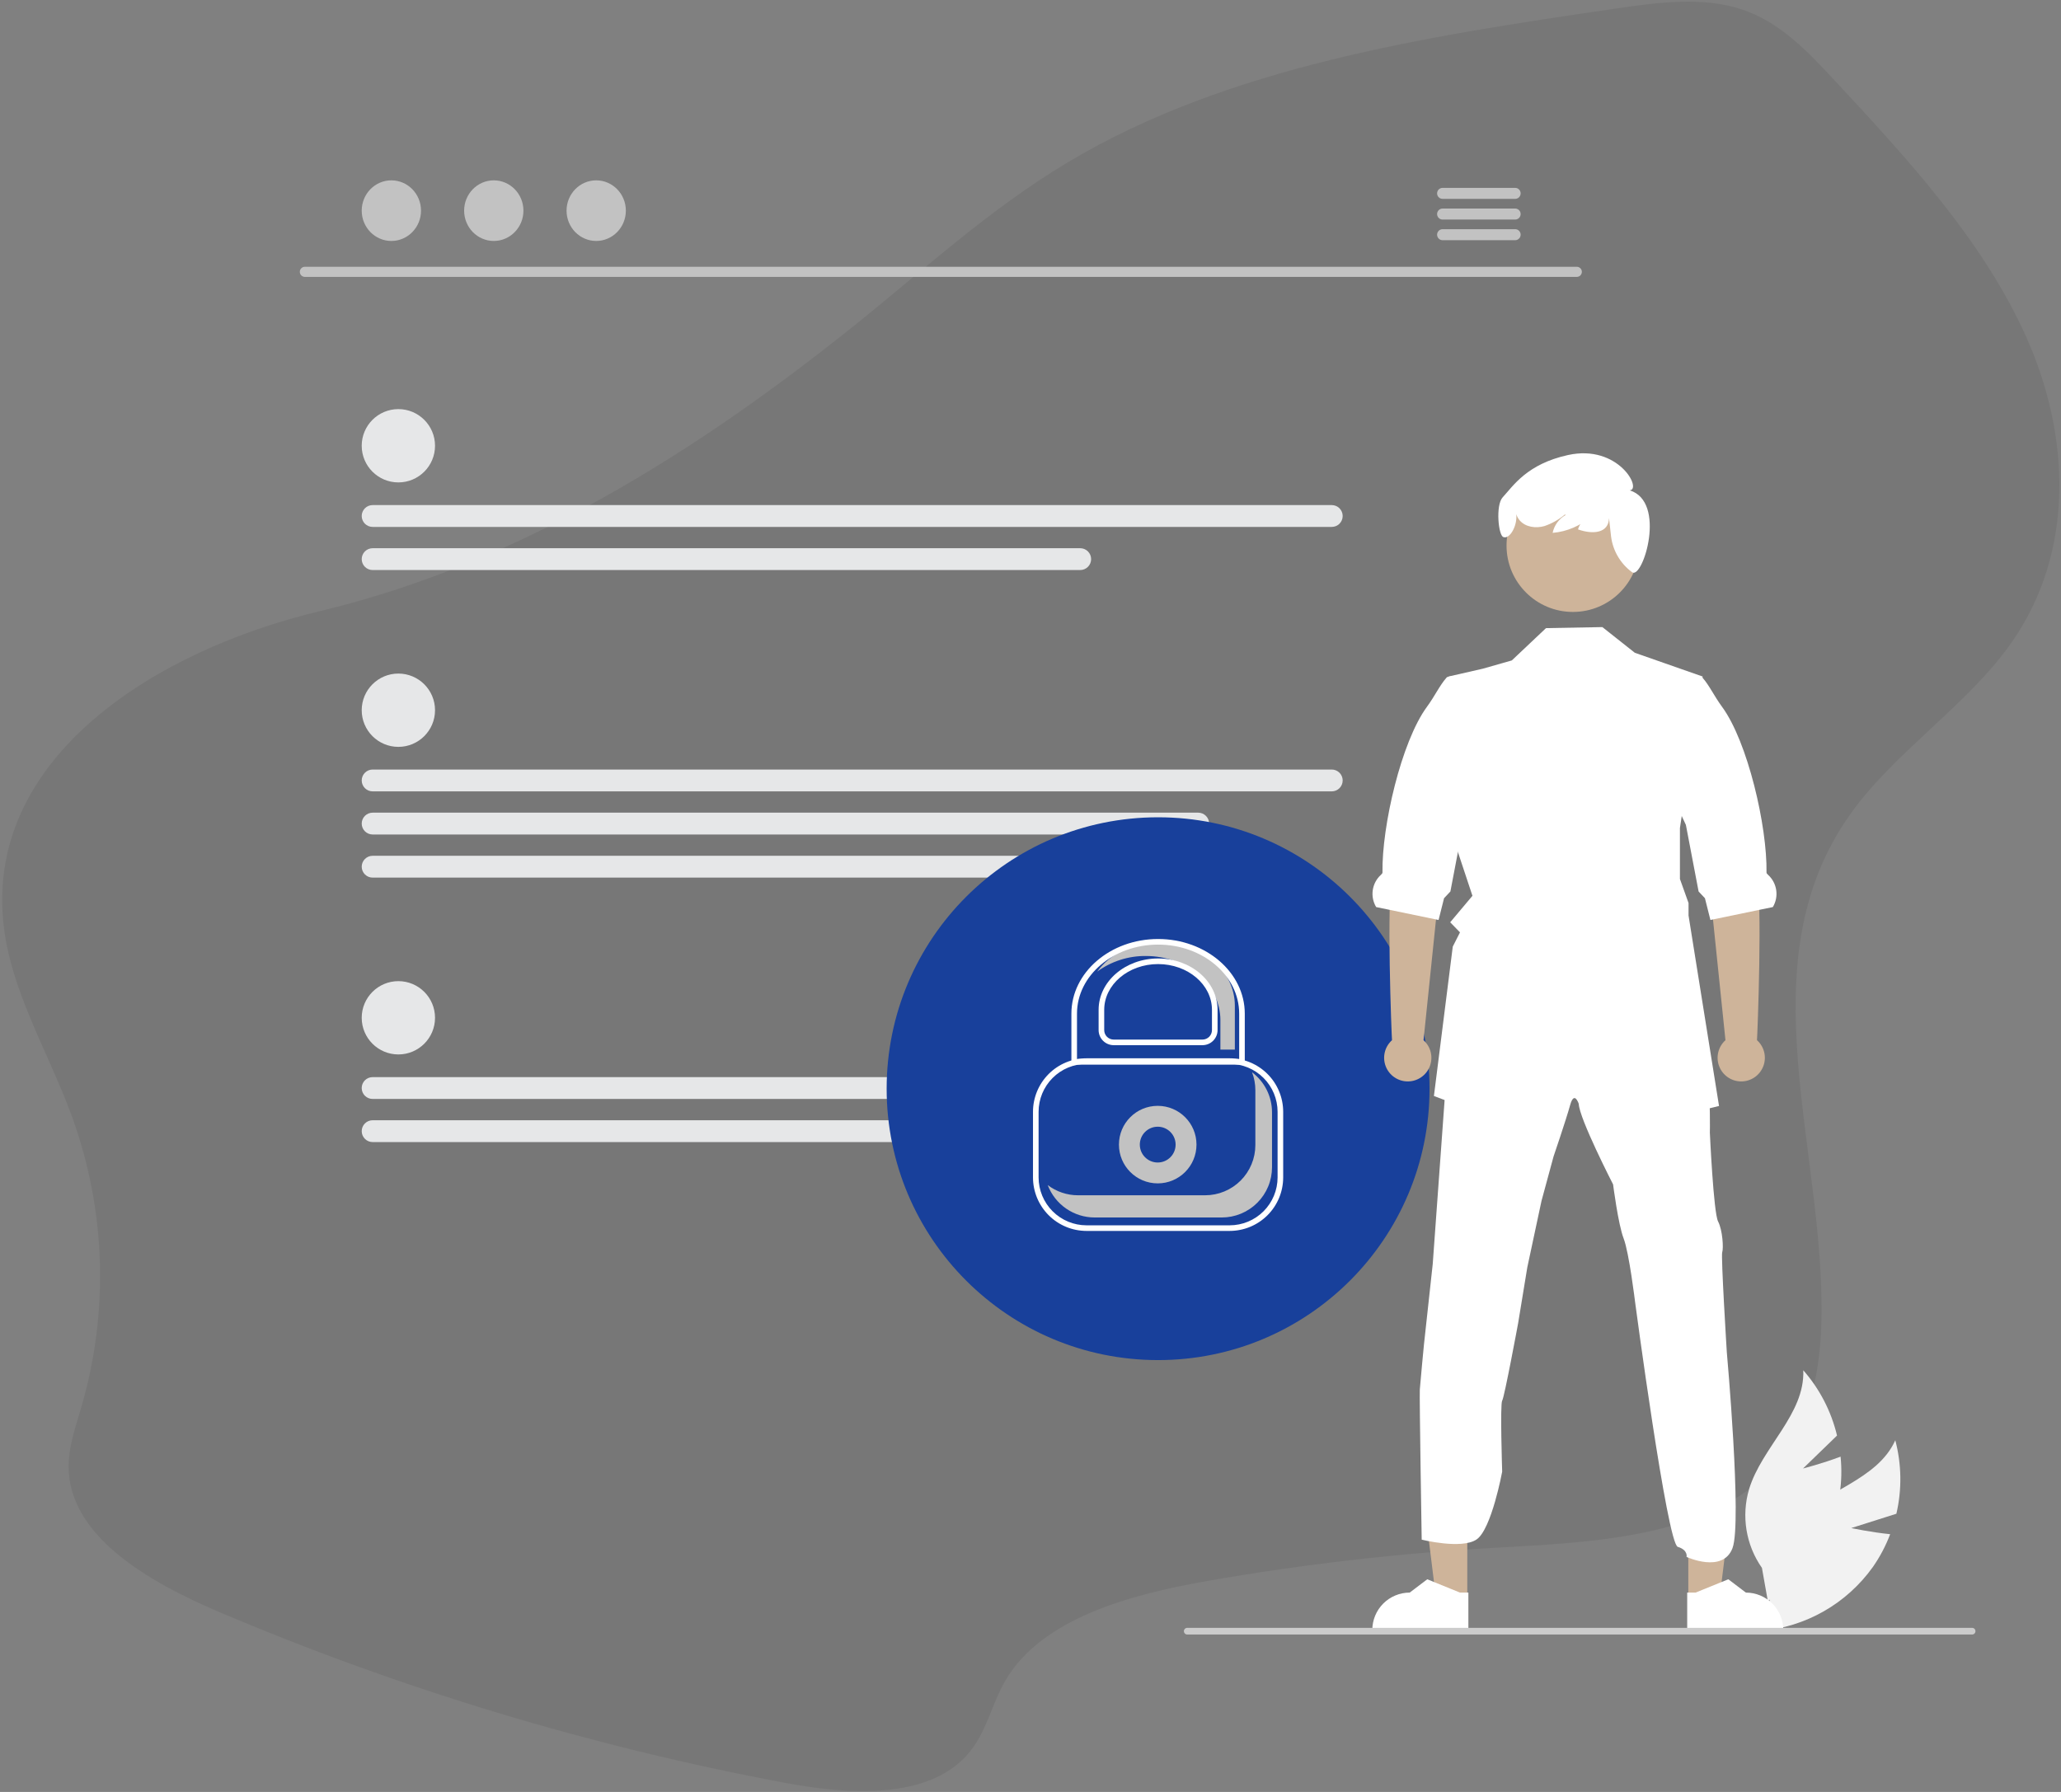
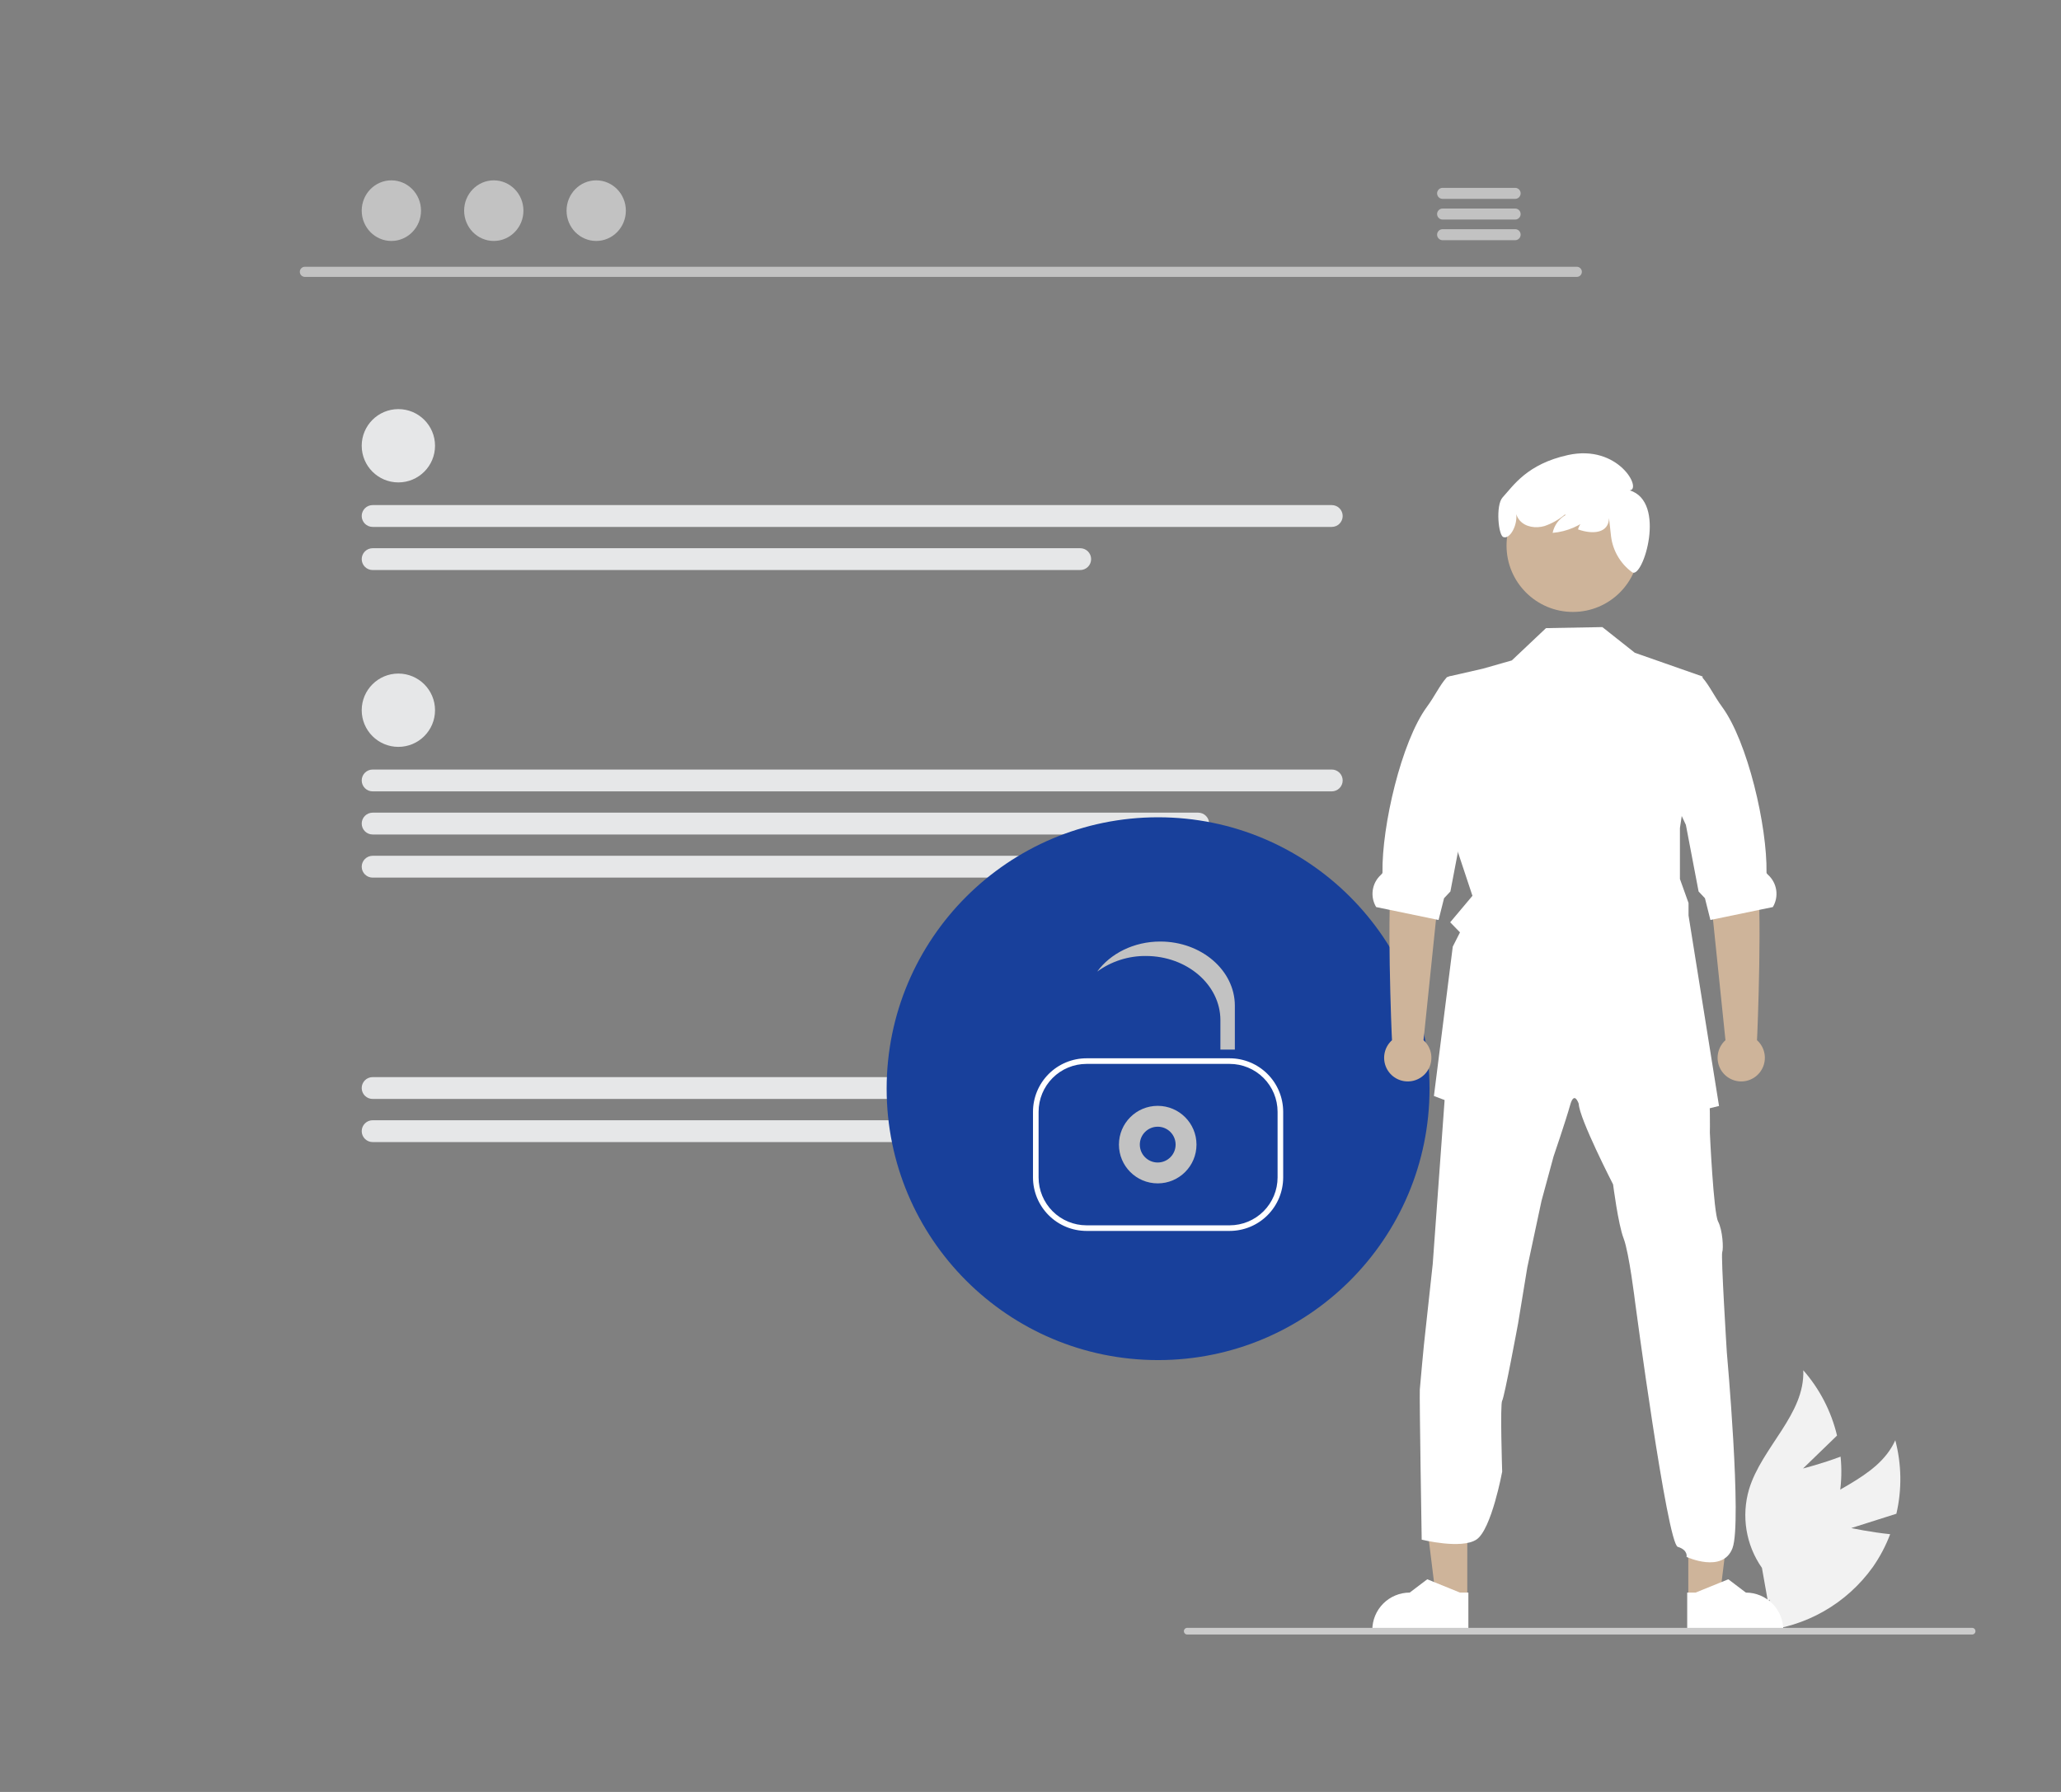
<svg xmlns="http://www.w3.org/2000/svg" width="736" height="640" viewBox="0 0 736 640" fill="none">
  <rect x="0" y="0" width="736" height="640" fill="#808080" stroke="none" />
-   <path opacity="0.1" d="M1.11 328.62C3.299 353.249 17.262 375.544 25.783 398.998C37.836 432.309 38.973 468.592 29.029 502.592C27.001 509.581 24.499 516.591 24.499 523.748C24.499 548.421 52.608 564.799 78.149 575.691C143.068 603.252 210.778 623.71 280.098 636.709C302.764 640.991 331.077 642.837 345.42 626.736C352.307 619.003 353.97 608.906 359.026 600.232C371.917 578.12 403.286 569.519 431.439 564.602C465.387 558.669 499.654 554.725 534.062 552.791C568.7 550.843 608.029 549.143 630.988 526.404C645.578 511.944 649.824 491.991 650.408 473.148C652.312 411.327 622.773 344.429 660.687 290.889C676.583 268.434 702.54 252.034 718.32 229.513C741.162 196.881 739.192 155.437 723.726 120.66C708.26 85.883 680.866 56.315 653.866 27.338C644.893 17.752 635.365 7.787 621.942 3.344C607.986 -1.281 592.162 0.842 577.199 3.03C509.149 12.967 438.494 23.786 381.415 57.913C353.065 74.86 329.385 96.841 304.085 117.056C249.472 160.74 186.171 201.084 114.035 218.33C55.424 232.337 -4.193 270.126 1.11 328.62Z" fill="#000205" fill-opacity="0.7" />
  <g clip-path="url(#clip0_5_160)">
    <path d="M661.097 545.757L677.216 540.644C679.224 531.993 679.091 522.983 676.827 514.395C670.352 528.794 651.353 532.321 640.528 543.814C637.179 547.424 634.686 551.742 633.232 556.447C631.779 561.152 631.403 566.123 632.132 570.993L628.741 582.497C636.662 581.821 644.341 579.435 651.251 575.504C658.16 571.574 664.136 566.192 668.765 559.73C671.326 556.079 673.418 552.12 674.99 547.947C668.116 547.258 661.097 545.757 661.097 545.757Z" fill="#F2F2F2" />
    <path d="M643.873 524.484L656.02 512.719C653.96 504.081 649.822 496.075 643.966 489.399C644.591 505.174 629.16 516.805 624.596 531.919C623.209 536.644 622.903 541.62 623.7 546.479C624.498 551.339 626.379 555.956 629.203 559.99L631.299 571.799C638.086 567.66 643.896 562.1 648.327 555.501C652.758 548.901 655.707 541.42 656.968 533.571C657.632 529.161 657.738 524.685 657.284 520.248C650.825 522.698 643.873 524.484 643.873 524.484Z" fill="#F2F2F2" />
    <path d="M563.128 98.896H108.835C108.363 98.886 107.913 98.692 107.582 98.354C107.252 98.016 107.066 97.562 107.066 97.09C107.066 96.617 107.252 96.163 107.582 95.826C107.913 95.488 108.363 95.293 108.835 95.283H563.128C563.601 95.293 564.05 95.488 564.381 95.826C564.712 96.163 564.897 96.617 564.897 97.09C564.897 97.562 564.712 98.016 564.381 98.354C564.05 98.692 563.601 98.886 563.128 98.896Z" fill="#C2C2C2" />
    <path d="M139.759 86.059C145.607 86.059 150.347 81.213 150.347 75.236C150.347 69.258 145.607 64.412 139.759 64.412C133.912 64.412 129.172 69.258 129.172 75.236C129.172 81.213 133.912 86.059 139.759 86.059Z" fill="#C2C2C2" />
    <path d="M176.334 86.059C182.182 86.059 186.922 81.213 186.922 75.236C186.922 69.258 182.182 64.412 176.334 64.412C170.487 64.412 165.747 69.258 165.747 75.236C165.747 81.213 170.487 86.059 176.334 86.059Z" fill="#C2C2C2" />
    <path d="M212.91 86.059C218.757 86.059 223.497 81.213 223.497 75.236C223.497 69.258 218.757 64.412 212.91 64.412C207.062 64.412 202.322 69.258 202.322 75.236C202.322 81.213 207.062 86.059 212.91 86.059Z" fill="#C2C2C2" />
    <path d="M541.107 67.095H515.126C514.611 67.105 514.12 67.317 513.76 67.685C513.399 68.052 513.197 68.547 513.197 69.062C513.197 69.577 513.399 70.072 513.76 70.439C514.12 70.807 514.611 71.019 515.126 71.029H541.107C541.622 71.019 542.112 70.807 542.473 70.439C542.833 70.072 543.035 69.577 543.035 69.062C543.035 68.547 542.833 68.052 542.473 67.685C542.112 67.317 541.622 67.105 541.107 67.095Z" fill="#C2C2C2" />
    <path d="M541.107 74.479H515.126C514.611 74.489 514.12 74.701 513.76 75.069C513.399 75.437 513.197 75.931 513.197 76.446C513.197 76.961 513.399 77.456 513.76 77.824C514.12 78.192 514.611 78.403 515.126 78.413H541.107C541.622 78.403 542.112 78.192 542.473 77.824C542.834 77.456 543.036 76.961 543.036 76.446C543.036 75.931 542.834 75.437 542.473 75.069C542.112 74.701 541.622 74.489 541.107 74.479Z" fill="#C2C2C2" />
    <path d="M541.107 81.854H515.126C514.611 81.864 514.12 82.076 513.76 82.444C513.399 82.811 513.197 83.306 513.197 83.821C513.197 84.336 513.399 84.831 513.76 85.198C514.12 85.566 514.611 85.778 515.126 85.788H541.107C541.622 85.778 542.112 85.566 542.473 85.198C542.834 84.831 543.036 84.336 543.036 83.821C543.036 83.306 542.834 82.811 542.473 82.444C542.112 82.076 541.622 81.864 541.107 81.854Z" fill="#C2C2C2" />
    <path d="M142.261 172.297C149.49 172.297 155.351 166.436 155.351 159.207C155.351 151.978 149.49 146.118 142.261 146.118C135.032 146.118 129.172 151.978 129.172 159.207C129.172 166.436 135.032 172.297 142.261 172.297Z" fill="#E6E7E8" />
    <path d="M475.584 188.192H133.07C132.036 188.192 131.045 187.781 130.314 187.05C129.583 186.319 129.172 185.328 129.172 184.294C129.172 183.26 129.583 182.269 130.314 181.538C131.045 180.807 132.036 180.396 133.07 180.396H475.584C476.618 180.396 477.609 180.807 478.34 181.538C479.071 182.269 479.482 183.26 479.482 184.294C479.482 185.328 479.071 186.319 478.34 187.05C477.609 187.781 476.618 188.192 475.584 188.192Z" fill="#E6E7E8" />
    <path d="M385.753 203.594H133.07C132.036 203.594 131.045 203.183 130.314 202.452C129.583 201.721 129.172 200.729 129.172 199.696C129.172 198.662 129.583 197.67 130.314 196.939C131.045 196.208 132.036 195.798 133.07 195.798H385.753C386.787 195.798 387.779 196.208 388.51 196.939C389.241 197.67 389.651 198.662 389.651 199.696C389.651 200.729 389.241 201.721 388.51 202.452C387.779 203.183 386.787 203.594 385.753 203.594Z" fill="#E6E7E8" />
-     <path d="M142.261 376.601C149.49 376.601 155.351 370.741 155.351 363.512C155.351 356.283 149.49 350.422 142.261 350.422C135.032 350.422 129.172 356.283 129.172 363.512C129.172 370.741 135.032 376.601 142.261 376.601Z" fill="#E6E7E8" />
    <path d="M475.584 392.496H133.07C132.557 392.497 132.05 392.397 131.576 392.201C131.103 392.006 130.672 391.719 130.31 391.357C129.947 390.995 129.659 390.565 129.463 390.092C129.267 389.618 129.166 389.111 129.166 388.599C129.166 388.086 129.267 387.579 129.463 387.106C129.659 386.632 129.947 386.202 130.31 385.84C130.672 385.478 131.103 385.191 131.576 384.996C132.05 384.8 132.557 384.7 133.07 384.701H475.584C476.67 384.761 477.694 385.226 478.455 386.002C479.216 386.779 479.66 387.812 479.698 388.899C479.666 389.406 479.534 389.902 479.309 390.358C479.085 390.813 478.772 391.22 478.39 391.555C478.008 391.889 477.563 392.144 477.081 392.306C476.599 392.468 476.091 392.532 475.584 392.496Z" fill="#E6E7E8" />
    <path d="M385.753 407.898H133.07C132.036 407.898 131.045 407.487 130.314 406.756C129.583 406.025 129.172 405.034 129.172 404C129.172 402.966 129.583 401.975 130.314 401.244C131.045 400.513 132.036 400.102 133.07 400.102H385.753C386.787 400.102 387.779 400.513 388.51 401.244C389.241 401.975 389.651 402.966 389.651 404C389.651 405.034 389.241 406.025 388.51 406.756C387.779 407.487 386.787 407.898 385.753 407.898Z" fill="#E6E7E8" />
    <path d="M142.261 266.748C149.49 266.748 155.351 260.888 155.351 253.659C155.351 246.43 149.49 240.569 142.261 240.569C135.032 240.569 129.172 246.43 129.172 253.659C129.172 260.888 135.032 266.748 142.261 266.748Z" fill="#E6E7E8" />
    <path d="M475.584 282.643H133.07C132.036 282.643 131.045 282.232 130.314 281.501C129.583 280.77 129.172 279.779 129.172 278.745C129.172 277.711 129.583 276.72 130.314 275.989C131.045 275.258 132.036 274.847 133.07 274.847H475.584C476.618 274.847 477.609 275.258 478.34 275.989C479.071 276.72 479.482 277.711 479.482 278.745C479.482 279.779 479.071 280.77 478.34 281.501C477.609 282.232 476.618 282.643 475.584 282.643Z" fill="#E6E7E8" />
    <path d="M427.886 298.045H133.07C132.036 298.045 131.045 297.634 130.314 296.903C129.583 296.172 129.172 295.181 129.172 294.147C129.172 293.113 129.583 292.122 130.314 291.391C131.045 290.66 132.036 290.249 133.07 290.249H427.886C428.92 290.249 429.912 290.66 430.643 291.391C431.374 292.122 431.784 293.113 431.784 294.147C431.784 295.181 431.374 296.172 430.643 296.903C429.912 297.634 428.92 298.045 427.886 298.045Z" fill="#E6E7E8" />
    <path d="M407.876 313.447H133.07C132.036 313.447 131.045 313.036 130.314 312.305C129.583 311.574 129.172 310.583 129.172 309.549C129.172 308.515 129.583 307.524 130.314 306.793C131.045 306.062 132.036 305.651 133.07 305.651H407.876C408.91 305.651 409.902 306.062 410.633 306.793C411.364 307.524 411.774 308.515 411.774 309.549C411.774 310.583 411.364 311.574 410.633 312.305C409.902 313.036 408.91 313.447 407.876 313.447Z" fill="#E6E7E8" />
    <path d="M413.562 485.766C467.097 485.766 510.496 442.368 510.496 388.833C510.496 335.298 467.097 291.899 413.562 291.899C360.028 291.899 316.629 335.298 316.629 388.833C316.629 442.368 360.028 485.766 413.562 485.766Z" fill="#18409B" />
    <path d="M413.429 422.653C421.077 422.653 427.277 416.453 427.277 408.805C427.277 401.158 421.077 394.958 413.429 394.958C405.781 394.958 399.582 401.158 399.582 408.805C399.582 416.453 405.781 422.653 413.429 422.653Z" fill="#C2C2C2" />
    <path d="M413.429 415.197C416.959 415.197 419.821 412.335 419.821 408.805C419.821 405.276 416.959 402.414 413.429 402.414C409.9 402.414 407.038 405.276 407.038 408.805C407.038 412.335 409.9 415.197 413.429 415.197Z" fill="#18409B" />
    <path d="M439.135 439.631H387.991C382.927 439.625 378.071 437.611 374.49 434.03C370.909 430.449 368.895 425.594 368.889 420.53V397.081C368.895 392.017 370.909 387.161 374.49 383.58C378.071 379.999 382.926 377.985 387.991 377.979H439.135C444.199 377.985 449.054 380 452.635 383.581C456.216 387.161 458.23 392.017 458.236 397.081V420.53C458.23 425.594 456.216 430.449 452.635 434.03C449.054 437.611 444.199 439.625 439.135 439.631ZM387.991 379.979C383.457 379.984 379.11 381.788 375.904 384.994C372.698 388.2 370.894 392.547 370.889 397.081V420.53C370.894 425.064 372.698 429.411 375.904 432.617C379.11 435.822 383.457 437.626 387.991 437.631H439.135C443.669 437.626 448.015 435.822 451.221 432.617C454.427 429.411 456.231 425.064 456.236 420.53V397.081C456.231 392.547 454.427 388.2 451.221 384.994C448.015 381.788 443.669 379.984 439.135 379.979L387.991 379.979Z" fill="white" />
-     <path d="M384.961 426.902H430.357C432.713 426.902 435.046 426.438 437.223 425.536C439.4 424.634 441.378 423.313 443.044 421.647C444.71 419.981 446.032 418.003 446.934 415.826C447.835 413.649 448.3 411.316 448.299 408.959V389.336C448.296 387.16 447.895 385.002 447.116 382.971C449.331 384.638 451.128 386.797 452.365 389.278C453.603 391.759 454.247 394.493 454.247 397.266V416.889C454.247 419.245 453.783 421.579 452.881 423.756C451.979 425.932 450.658 427.91 448.992 429.577C447.326 431.243 445.348 432.564 443.171 433.466C440.994 434.368 438.661 434.832 436.304 434.832H390.909C387.271 434.83 383.719 433.721 380.726 431.653C377.733 429.586 375.439 426.656 374.15 423.254C377.257 425.621 381.055 426.903 384.961 426.902Z" fill="#C2C2C2" />
    <path d="M523.977 570.954L512.823 570.953L507.516 527.926L523.98 527.927L523.977 570.954Z" fill="#CEB49A" />
    <path d="M524.37 582.59L490.067 582.589V582.155C490.068 578.614 491.474 575.218 493.978 572.715C496.482 570.211 499.878 568.804 503.419 568.804L509.686 564.05L521.376 568.805L524.371 568.805L524.37 582.59Z" fill="white" />
    <path d="M602.906 570.954L614.061 570.953L619.368 527.926L602.904 527.927L602.906 570.954Z" fill="#CEB49A" />
    <path d="M602.513 582.59L636.816 582.589V582.155C636.816 578.614 635.409 575.218 632.905 572.715C630.401 570.211 627.005 568.804 623.464 568.804L617.198 564.05L605.507 568.805L602.512 568.805L602.513 582.59Z" fill="white" />
    <path d="M507.025 496.308C507.19 493.853 508.5 480.275 508.5 480.275L511.637 451.481L517.167 375.153L517.528 370.156L546.495 364.595L566.293 355.104L589.824 362.626L608.147 369.497C608.147 369.497 608.179 372.439 608.32 375.992C608.508 380.643 608.838 386.346 609.622 387.828C610.932 390.448 610.603 404.512 610.603 404.512C610.603 404.512 611.905 433.126 613.544 436.264C615.183 439.401 615.513 445.935 615.019 447.245C614.524 448.555 616.658 482.919 616.658 482.919C616.658 482.919 622.134 543.73 618.698 552.899C615.263 562.069 602.28 556.062 602.28 556.062C602.28 556.062 602.908 553.615 599.143 552.462C595.378 551.309 583.91 465.082 583.91 465.082C583.91 465.082 581.777 447.402 579.816 442.335C577.855 437.268 576.051 423.031 576.051 423.031C576.051 423.031 563.94 399.468 563.783 394.229C563.783 394.229 562.198 389.326 560.7 394.723C559.202 400.12 554.786 413.046 554.786 413.046L550.48 428.922L545.413 452.642L542.134 472.612C542.134 472.612 537.224 499.116 536.439 500.261C535.655 501.407 536.439 525.62 536.439 525.62C536.439 525.62 532.643 546.242 527.278 549.842C521.913 553.442 507.698 549.899 507.698 549.899C507.698 549.899 506.86 498.763 507.025 496.308Z" fill="white" />
    <path d="M519.383 300.542L525.823 319.94L517.877 329.399L521.376 333L518.795 338.09L512.065 391.444L548.962 405.437L561.387 389.859L571.184 405.437L613.878 395.005L602.99 326.968V322.52L599.916 313.931V295.749L608.034 241.627L583.804 233.14L572.219 223.971L568.47 236.866L552.508 234.027L552.092 224.339L539.879 235.878L529.595 238.811L517.281 241.627L515.712 245.549L518.849 244.765L518.34 295.789L519.383 300.542Z" fill="white" />
    <path d="M508.354 371.516L514.551 311.534L516.187 286.848L498.842 283.712C498.842 283.712 499.529 301.363 497.257 311.323C495.015 321.15 496.96 370.199 497.098 371.511C495.824 372.65 494.926 374.149 494.523 375.809C494.12 377.47 494.23 379.214 494.839 380.81C495.448 382.407 496.528 383.781 497.935 384.75C499.342 385.72 501.01 386.239 502.719 386.24C504.428 386.241 506.097 385.723 507.505 384.755C508.913 383.786 509.994 382.414 510.604 380.818C511.215 379.222 511.327 377.478 510.925 375.817C510.523 374.156 509.627 372.657 508.354 371.516Z" fill="#CEB49A" />
    <path d="M491.436 323.964L496.26 324.96L512.81 328.388L513.728 328.576L515.681 320.81L517.948 318.395L522.262 295.789L522.489 294.612L529.007 280.681L533.517 238.811L516.747 241.823C516.661 241.91 516.582 242.004 516.504 242.098C514.096 244.827 512.378 248.624 509.57 252.444C500.432 264.876 493.42 295.083 493.695 311.633C493.703 311.9 493.428 312.19 493.099 312.488C491.543 313.918 490.529 315.84 490.226 317.93C489.923 320.021 490.35 322.151 491.436 323.964Z" fill="white" />
    <path d="M616.176 371.516L609.979 311.534L608.344 286.848L625.688 283.712C625.688 283.712 625.001 301.363 627.273 311.323C629.516 321.15 627.571 370.199 627.432 371.511C628.706 372.65 629.604 374.149 630.007 375.809C630.411 377.47 630.301 379.214 629.691 380.81C629.082 382.407 628.002 383.781 626.595 384.75C625.188 385.72 623.52 386.239 621.811 386.24C620.102 386.241 618.434 385.723 617.026 384.755C615.618 383.786 614.537 382.414 613.926 380.818C613.315 379.222 613.203 377.478 613.605 375.817C614.007 374.156 614.903 372.657 616.176 371.516Z" fill="#CEB49A" />
    <path d="M633.095 323.964L628.271 324.96L611.72 328.387L610.803 328.576L608.85 320.81L606.583 318.395L602.269 295.789L602.041 294.612L595.523 280.681L597.013 238.811L607.783 241.823C607.869 241.91 607.948 242.004 608.026 242.098C610.434 244.827 612.152 248.624 614.96 252.444C624.098 264.876 631.11 295.083 630.836 311.633C630.828 311.9 631.102 312.19 631.432 312.488C632.987 313.918 634.001 315.84 634.304 317.93C634.607 320.02 634.18 322.151 633.095 323.964Z" fill="white" />
    <path d="M544.212 245.006L552.092 224.339L572.219 223.971L578.898 245.006L602.904 379.11C602.904 379.11 529.36 399.591 530.106 374.972C530.89 349.087 534.429 314.704 534.429 314.704L544.212 245.006Z" fill="white" />
    <path d="M561.705 218.559C574.8 218.559 585.415 207.943 585.415 194.849C585.415 181.754 574.8 171.139 561.705 171.139C548.611 171.139 537.995 181.754 537.995 194.849C537.995 207.943 548.611 218.559 561.705 218.559Z" fill="#CEB49A" />
    <path d="M536.597 177.649C540.457 173.447 545.285 165.757 559.909 162.527C577.98 158.537 586.519 174.861 581.962 175.128C595.287 179.164 586.727 206.739 582.907 204.426C582.874 204.403 582.842 204.379 582.812 204.353C580.758 202.84 579.033 200.924 577.744 198.722C576.455 196.52 575.629 194.078 575.315 191.546L574.59 185.021C574.486 190.33 569.06 191.032 563.516 189.077C563.844 187.913 564.469 186.854 565.331 186.006C566.193 185.157 567.261 184.548 568.43 184.239C564.565 187.742 559.656 189.878 554.458 190.318C554.731 188.988 555.284 187.733 556.082 186.635C556.88 185.537 557.903 184.623 559.083 183.954L558.865 183.739C556.7 185.564 554.214 186.972 551.535 187.889C548.479 188.765 544.817 188.291 542.723 185.899C542.159 185.239 541.733 184.472 541.47 183.645C541.923 187.849 539.103 192.649 536.912 191.825C535.09 191.471 534.027 180.446 536.597 177.649Z" fill="white" />
    <path d="M705.45 582.588C705.451 582.744 705.42 582.899 705.361 583.044C705.301 583.188 705.213 583.32 705.103 583.43C704.992 583.541 704.861 583.629 704.716 583.688C704.572 583.748 704.417 583.778 704.26 583.778H423.97C423.655 583.778 423.352 583.652 423.129 583.429C422.906 583.206 422.78 582.903 422.78 582.588C422.78 582.272 422.906 581.97 423.129 581.746C423.352 581.523 423.655 581.398 423.97 581.398H704.26C704.417 581.397 704.572 581.428 704.716 581.487C704.861 581.547 704.992 581.635 705.103 581.745C705.213 581.856 705.301 581.987 705.361 582.132C705.42 582.276 705.451 582.431 705.45 582.588Z" fill="#CCCCCC" />
    <path d="M414.35 336.275C404.869 336.275 396.535 340.567 391.817 347.009C396.861 343.338 402.951 341.384 409.19 341.435C423.871 341.435 435.815 351.719 435.815 364.36V374.868H440.976V359.2C440.976 346.559 429.031 336.275 414.35 336.275Z" fill="#C2C2C2" />
-     <path d="M444.521 380.246H382.604V362.028C382.604 347.33 396.492 335.372 413.562 335.372C430.633 335.372 444.521 347.33 444.521 362.028V380.246ZM384.604 378.246H442.521V362.028C442.521 348.432 429.531 337.372 413.562 337.372C397.594 337.372 384.604 348.432 384.604 362.028V378.246Z" fill="white" />
-     <path d="M429.42 373.291H397.705C396.278 373.289 394.91 372.722 393.902 371.713C392.893 370.704 392.325 369.336 392.324 367.909V360.659C392.324 350.551 401.852 342.327 413.562 342.327C425.273 342.327 434.801 350.551 434.801 360.659V367.909C434.8 369.336 434.232 370.704 433.223 371.713C432.215 372.722 430.847 373.289 429.42 373.291ZM413.562 344.327C402.954 344.327 394.324 351.653 394.324 360.659V367.909C394.325 368.806 394.681 369.665 395.315 370.299C395.949 370.933 396.809 371.29 397.705 371.291H429.42C430.316 371.29 431.176 370.933 431.81 370.299C432.444 369.665 432.8 368.806 432.801 367.909V360.659C432.801 351.653 424.171 344.327 413.562 344.327Z" fill="white" />
  </g>
  <defs>
    <clipPath id="clip0_5_160">
      <rect width="598.383" height="519.366" fill="white" transform="translate(107.068 64.412)" />
    </clipPath>
  </defs>
</svg>